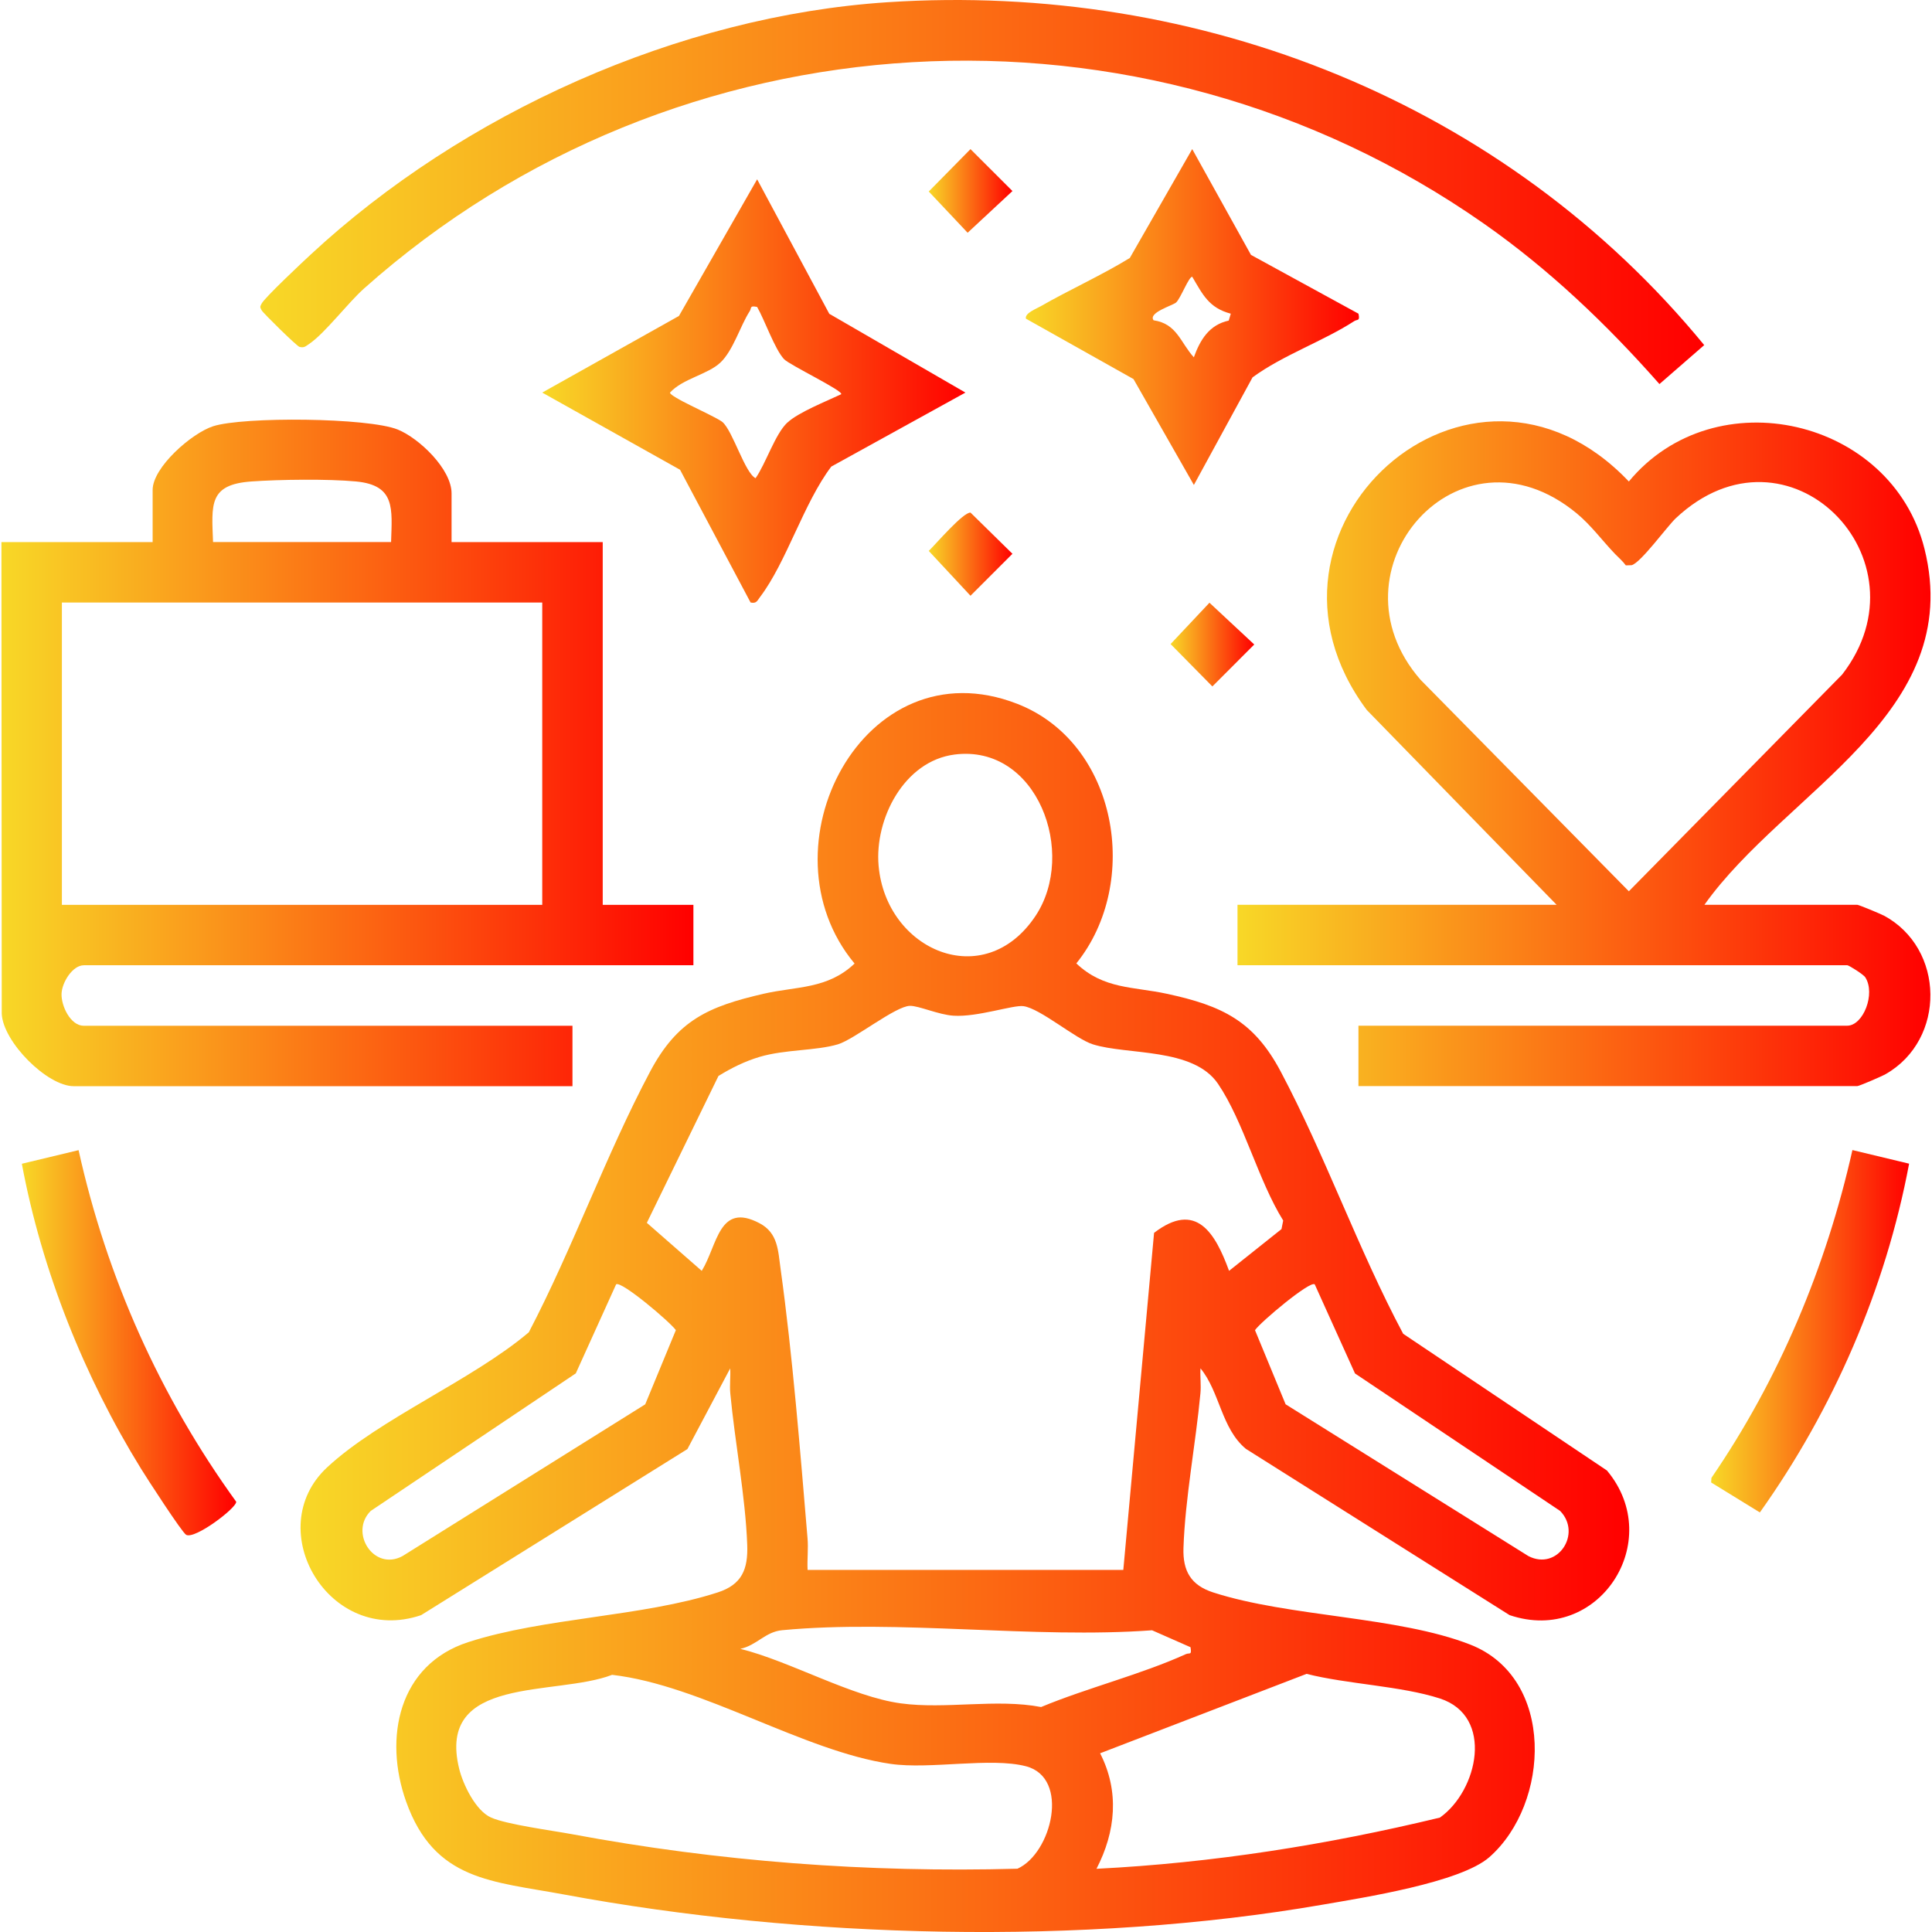
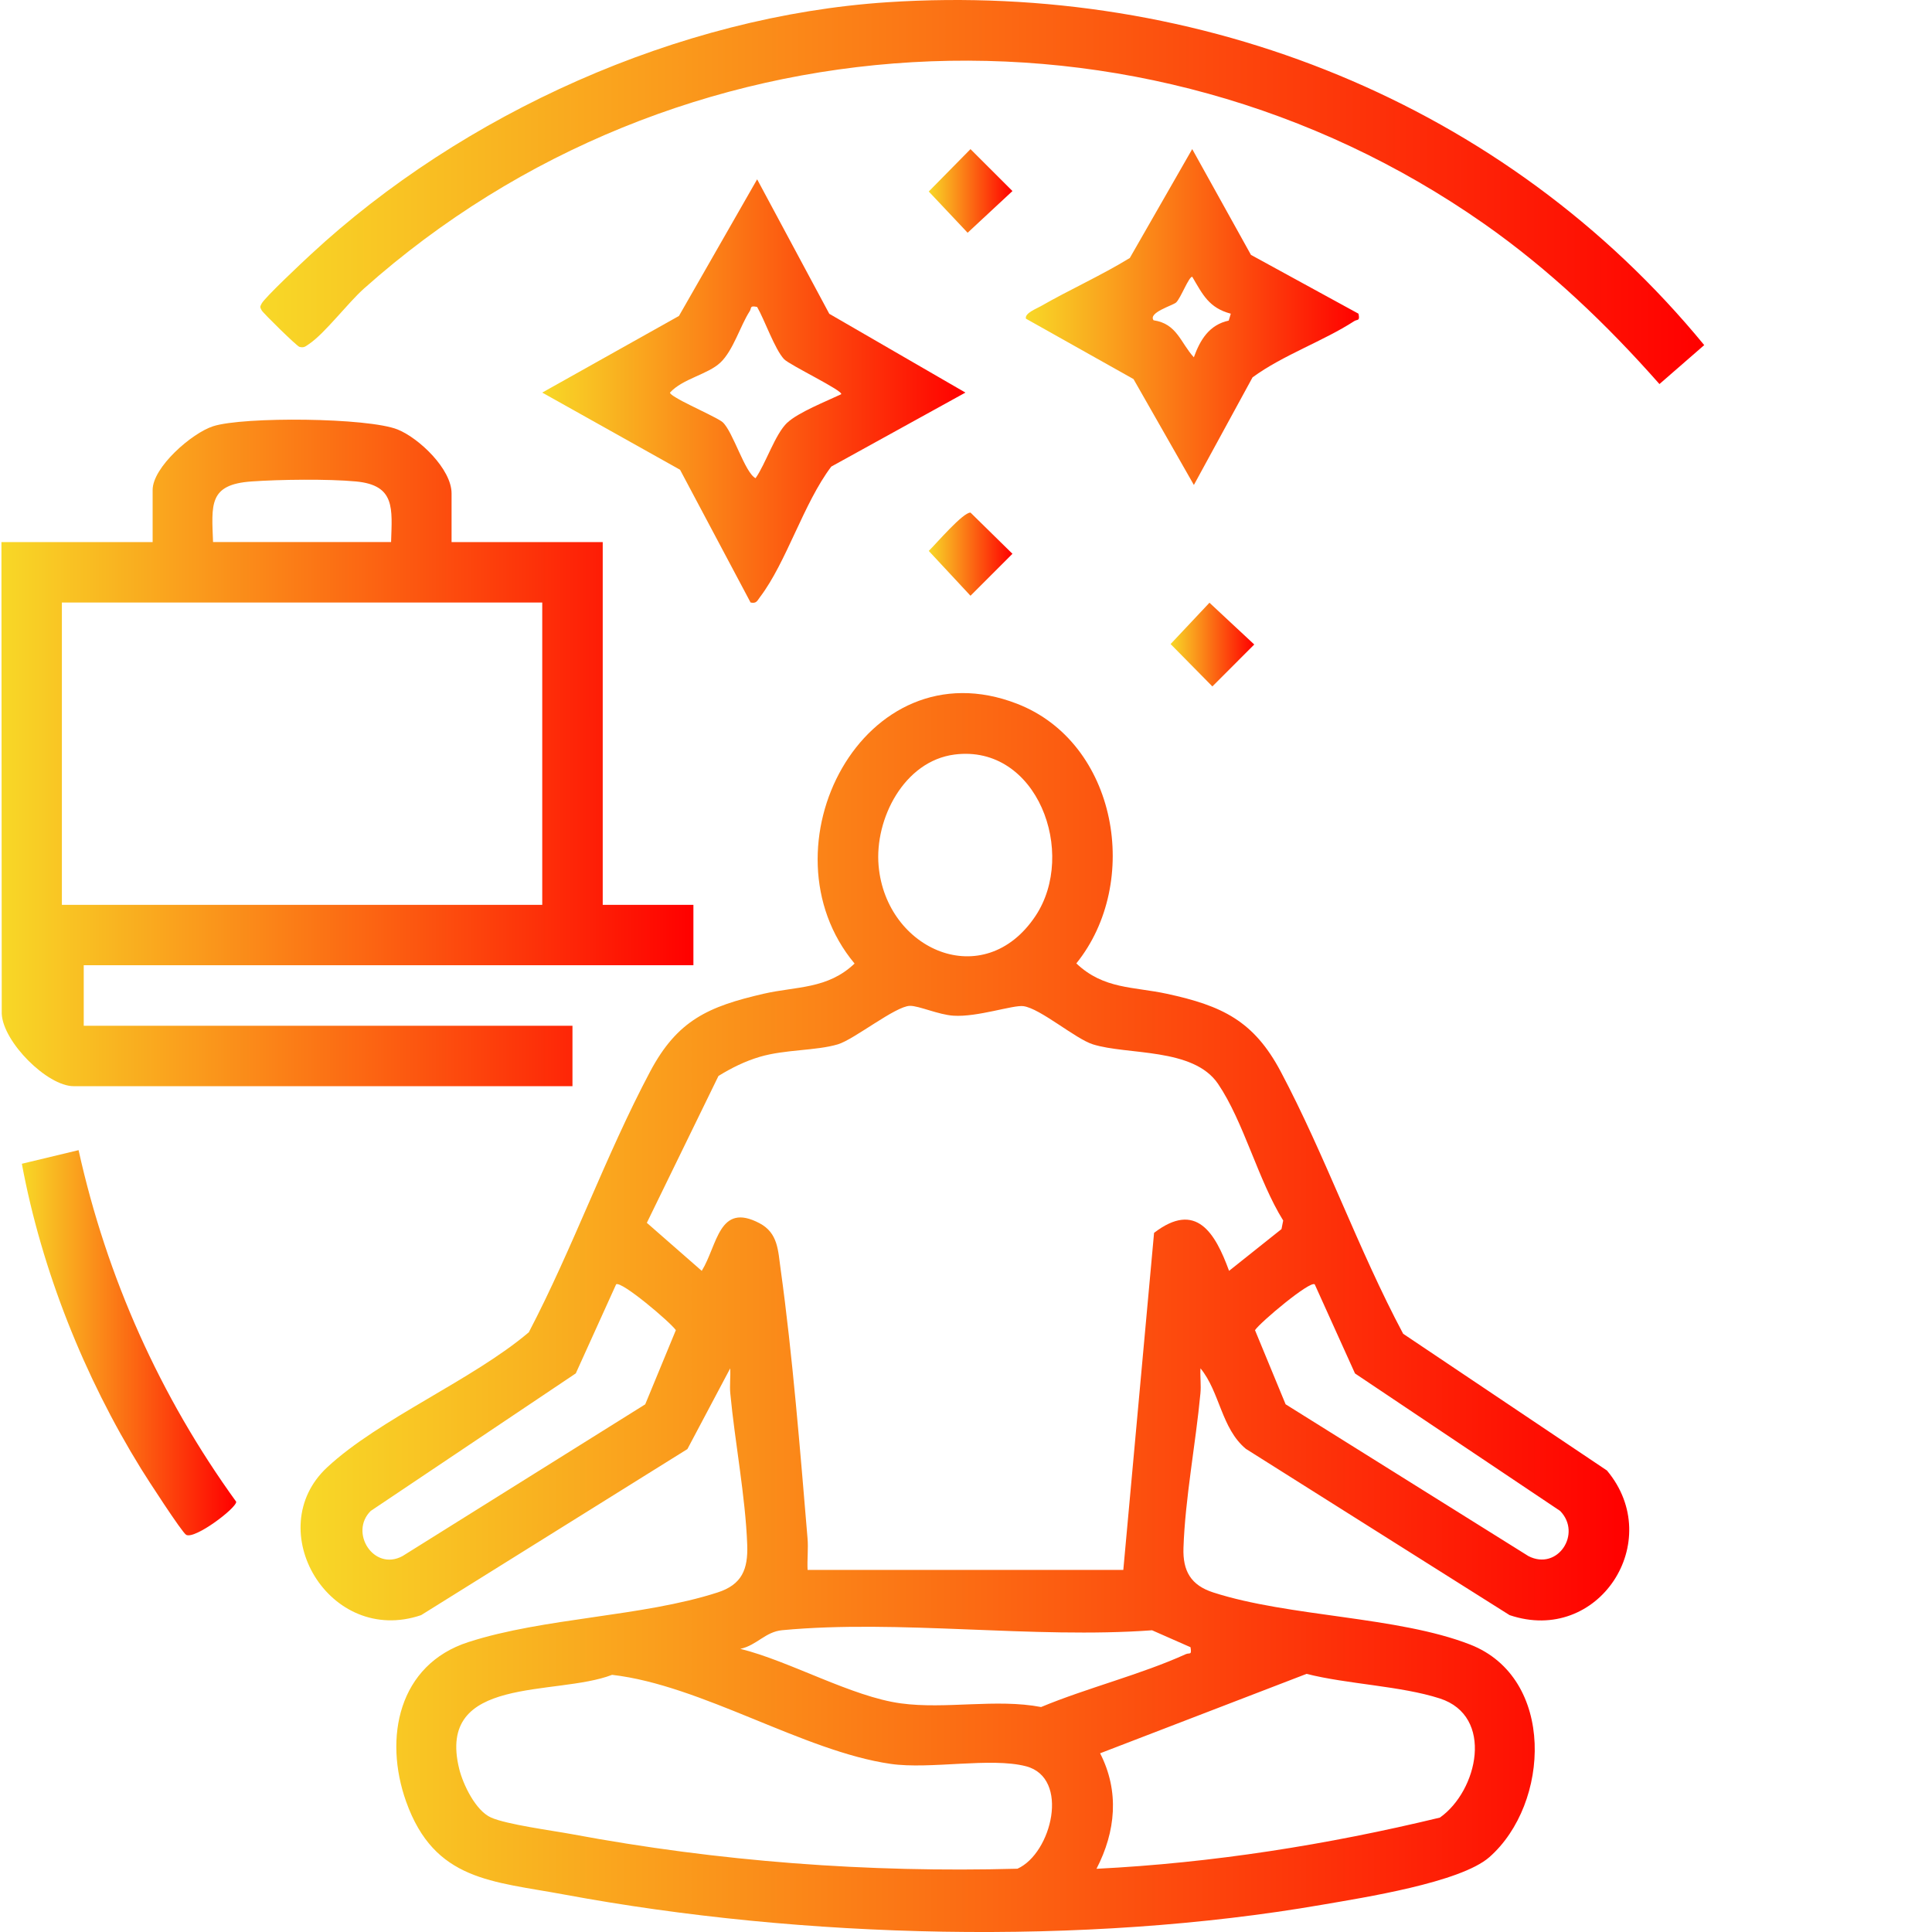
<svg xmlns="http://www.w3.org/2000/svg" xmlns:xlink="http://www.w3.org/1999/xlink" id="Layer_1" data-name="Layer 1" viewBox="0 0 512 512">
  <defs>
    <style>
      .cls-1 {
        fill: url(#linear-gradient-2);
      }

      .cls-2 {
        fill: url(#linear-gradient-10);
      }

      .cls-3 {
        fill: url(#linear-gradient-4);
      }

      .cls-4 {
        fill: url(#linear-gradient-3);
      }

      .cls-5 {
        fill: url(#linear-gradient-5);
      }

      .cls-6 {
        fill: url(#linear-gradient-8);
      }

      .cls-7 {
        fill: url(#linear-gradient-7);
      }

      .cls-8 {
        fill: url(#linear-gradient-9);
      }

      .cls-9 {
        fill: url(#linear-gradient-11);
      }

      .cls-10 {
        fill: url(#linear-gradient-6);
      }

      .cls-11 {
        fill: url(#linear-gradient);
      }
    </style>
    <linearGradient id="linear-gradient" x1="79.67" y1="347.83" x2="431.79" y2="347.83" gradientUnits="userSpaceOnUse">
      <stop offset="0" stop-color="#f8d827" />
      <stop offset="1" stop-color="red" />
    </linearGradient>
    <linearGradient id="linear-gradient-2" x1=".38" y1="199.53" x2="183.75" y2="199.53" xlink:href="#linear-gradient" />
    <linearGradient id="linear-gradient-3" x1="327.96" y1="199.75" x2="511.62" y2="199.75" xlink:href="#linear-gradient" />
    <linearGradient id="linear-gradient-4" x1="68.99" y1="50.89" x2="451.63" y2="50.89" xlink:href="#linear-gradient" />
    <linearGradient id="linear-gradient-5" x1="143.7" y1="103.63" x2="255.84" y2="103.63" xlink:href="#linear-gradient" />
    <linearGradient id="linear-gradient-6" x1="271.84" y1="84.01" x2="360.14" y2="84.01" xlink:href="#linear-gradient" />
    <linearGradient id="linear-gradient-7" x1="5.79" y1="355.83" x2="62.59" y2="355.83" xlink:href="#linear-gradient" />
    <linearGradient id="linear-gradient-8" x1="453.47" y1="352.8" x2="505.93" y2="352.8" xlink:href="#linear-gradient" />
    <linearGradient id="linear-gradient-9" x1="246.13" y1="50.6" x2="268.31" y2="50.6" xlink:href="#linear-gradient" />
    <linearGradient id="linear-gradient-10" x1="310.22" y1="170.82" x2="332.39" y2="170.82" xlink:href="#linear-gradient" />
    <linearGradient id="linear-gradient-11" x1="246.13" y1="146.87" x2="268.31" y2="146.87" xlink:href="#linear-gradient" />
  </defs>
  <path class="cls-11" d="M425.92,389.74l-54.07-36.28c-11.88-22.28-20.68-47.32-32.45-69.49-7.13-13.45-15.54-17.44-30.13-20.6-8.86-1.93-16.77-1.16-24.03-8.06,17.3-21.44,10.89-58.5-15.71-68.81-40.68-15.78-68.57,38.25-43.06,68.85-7.18,6.83-15.41,6.01-24.08,8-14.66,3.38-22.86,7-30.1,20.63-11.71,22.05-20.52,46.87-32.15,69.09-14.93,12.66-39.61,22.92-53.45,35.8-17.62,16.4.51,47.43,24.91,39.16l70.57-44.01,11.34-21.39c.14,2.21-.19,4.46.03,6.67,1.22,12.94,4,27.21,4.48,40.03.25,6.55-1.39,10.61-7.86,12.69-19.98,6.46-45.93,6.64-66.07,13.16-18.5,5.98-22.47,25.4-16.46,42.27,7.52,21.06,22.78,21.06,42.11,24.66,62.93,11.67,137.54,13.59,200.62,2.67,10.87-1.88,36.66-5.87,44.34-12.62,16.11-14.18,17.57-47.49-5.1-56.34-19.26-7.51-47.92-7.29-68.09-13.81-5.9-1.91-8.08-5.65-7.88-11.78.42-12.97,3.26-27.8,4.49-40.94.22-2.21-.11-4.46.02-6.67,5.16,6.29,5.5,15.91,12.03,21.34l69.88,44.06c23.58,7.98,41.45-19.58,25.84-38.28ZM252.97,199.96c21.93-2.8,32.54,26.13,21.44,42.79-13.64,20.45-39.6,9.05-41.57-13.31-1.1-12.39,6.73-27.77,20.14-29.48ZM171.01,372.15l-64.34,40.23c-7.64,4.11-14.18-6.3-8.42-11.97l54.34-36.45,10.69-23.6c1.36-.99,14.28,9.95,15.83,12.14l-8.11,19.64ZM269.63,495.23c-39.61,1.08-79.21-1.9-118.09-9.16-5.25-.97-17.22-2.55-21.4-4.4-4.09-1.81-7.43-8.76-8.45-12.91-6.13-24.94,25.56-19.15,40.52-24.91,23.74,2.72,50.76,20.28,73.83,23.6,10.47,1.51,26.5-1.81,35.86.63,11.74,3.07,6.8,23.1-2.27,27.15ZM346.25,443.59c10.83,2.75,24.96,3.18,35.32,6.52,14.5,4.69,10.07,24.48.02,31.57-29.84,7.21-60.31,12.03-91.01,13.57,5.1-9.85,6.13-20.51.96-30.61l54.72-21.05ZM315.5,436.52c.36,2.27-.2,1.39-1.25,1.85-11.92,5.41-26.13,8.93-38.35,14.01-11.86-2.27-25.33.65-37.17-.97-13.02-1.76-29.42-11.2-42.53-14.45,4.37-.93,6.59-4.52,11.09-4.94,30.98-2.92,66.53,2.33,98.02.02l10.19,4.49ZM325.72,336.8c-3.68-10.08-8.73-18.64-19.88-10.08l-8.15,89.32h-83.67c-.14-2.8.23-5.65-.02-8.45-1.93-22.95-3.97-48.54-7.12-71.21-.7-4.99-.66-9.61-5.61-12.22-10.79-5.68-11.1,5.81-15.3,12.63l-14.55-12.73,18.98-38.92c3.44-2.13,7.04-3.91,10.95-5.07,6.75-1.99,14.9-1.58,20.72-3.32,4.31-1.3,15.26-10.13,19.07-10.19,2.33-.05,7.58,2.36,11.55,2.61,6.3.42,15.83-2.9,18.52-2.53,4.46.59,13.76,8.65,18.41,10.12,9.19,2.89,26.61.8,33.17,10.46,6.84,10.1,10.64,25.59,17.27,36.23l-.45,2.27-13.9,11.07ZM405.05,412.38l-64.35-40.23-8.11-19.64c1.33-2.05,14.64-13.23,15.83-12.14l10.67,23.61,54.36,36.43c5.85,5.99-.65,15.95-8.4,11.97Z" />
-   <path class="cls-1" d="M22.19,255.8h161.57v-16.01h-24.03v-96.13h-40.06v-12.91c0-6.41-8.56-14.59-14.25-16.91-7.81-3.18-40.91-3.47-48.94-.88-5.64,1.81-16.03,10.86-16.03,16.89v13.81H.38l.08,124.98c.34,7.52,12.08,19.21,19.06,19.21h132.19v-16.01H22.19c-3.49,0-5.99-5.22-5.88-8.48.09-3,2.92-7.55,5.88-7.55ZM66.67,127.59c7.44-.53,20.34-.69,27.66,0,10.52.99,9.57,7.2,9.31,16.06h-47.18c-.37-9.93-1.22-15.27,10.21-16.06ZM16.4,159.67h127.3v80.12H16.4v-80.12Z" />
-   <path class="cls-4" d="M499.16,242.61c-.9-.48-6.59-2.83-6.96-2.83h-40.51c21.45-30.21,69.28-50.51,58.31-94.37-8.63-34.52-55.46-45.42-78.34-17.81-42.11-44.28-105.17,12.68-69.45,60.55l50.31,51.63h-84.57v16.01h161.57c.43,0,4.32,2.44,4.8,3.21,2.78,4.32-.53,12.82-4.8,12.82h-129.52v16.01h132.19c.48,0,6.5-2.59,7.51-3.17,16.06-9.16,15.78-33.36-.54-42.07ZM376.47,180.16c-25.31-28.96,10.05-70.02,41.4-44.09,3.78,3.12,6.79,7.26,10.16,10.76.94.97,1.99,1.85,2.83,3l1.54-.05c2.41-.62,9.36-10.22,11.68-12.42,29.68-27.91,67.83,10.84,44.09,41.42l-56.51,57.42-55.19-56.04Z" />
+   <path class="cls-1" d="M22.19,255.8h161.57v-16.01h-24.03v-96.13h-40.06v-12.91c0-6.41-8.56-14.59-14.25-16.91-7.81-3.18-40.91-3.47-48.94-.88-5.64,1.81-16.03,10.86-16.03,16.89v13.81H.38l.08,124.98c.34,7.52,12.08,19.21,19.06,19.21h132.19v-16.01H22.19ZM66.67,127.59c7.44-.53,20.34-.69,27.66,0,10.52.99,9.57,7.2,9.31,16.06h-47.18c-.37-9.93-1.22-15.27,10.21-16.06ZM16.4,159.67h127.3v80.12H16.4v-80.12Z" />
  <path class="cls-3" d="M451.63,91.46l-11.86,10.32c-13.96-15.83-29.23-30.41-46.55-42.53C302.57-4.2,179.03,2.92,96.5,76.43c-4.37,3.89-10.39,11.91-14.62,14.75-.9.6-1.3,1.07-2.53.74-.68-.17-9.65-8.97-10.02-9.7-.45-.86-.45-.91,0-1.76.8-1.58,10.79-10.95,12.94-12.94C122.63,30.04,179.88,4.22,235.2.59c82.9-5.42,163.76,26.67,216.44,90.87Z" />
  <path class="cls-5" d="M219.77,83.16l-19.12-35.64-20.72,36.21-36.23,20.31,36.52,20.45,18.69,35.18c1.58.34,1.75-.46,2.52-1.47,7-9.22,11.55-24.89,18.87-34.55l35.55-19.61-36.08-20.88ZM208.63,112.01c-3.21,3.01-5.71,10.9-8.4,14.72-2.86-1.48-5.98-12.39-8.74-14.86-.19-.17-.56-.4-1.05-.68-.11-.08-.25-.15-.39-.22-.12-.08-.28-.15-.42-.23-2.32-1.24-6.12-3.01-8.83-4.43-.29-.17-.57-.32-.83-.46-.32-.19-.62-.36-.88-.51-.28-.17-.51-.31-.73-.46-.26-.19-.46-.34-.6-.48-.08-.08-.12-.14-.15-.2-.05-.06-.06-.11-.06-.15,3.37-3.71,10.02-4.8,13.37-7.97,3.41-3.23,5.28-9.78,7.75-13.59.56-.86-.09-1.59,1.98-1.14,1.99,3.46,4.68,11.21,7.12,13.82,1.45,1.56,15.81,8.42,15.15,9.31-3.81,1.81-11.41,4.82-14.28,7.54Z" />
  <path class="cls-10" d="M360.01,83.13l-28.49-15.58-15.57-28.04-16.54,28.86c-7.64,4.68-15.91,8.37-23.67,12.82-1.1.63-4.23,1.82-3.86,3.26l28.51,16.01,16,28.06,15.55-28.52c8.05-5.9,18.72-9.57,26.93-14.89.85-.56,1.59.09,1.14-1.98ZM325.63,84.96c-5.17,1.11-7.57,5.08-9.25,9.73-3.54-3.86-4.45-8.9-10.67-9.81-1.51-2.04,5.08-3.92,5.96-4.71,1.19-1.05,3.35-6.83,4.28-6.83,2.78,4.71,4.42,8.26,10.22,9.79l-.54,1.82Z" />
  <path class="cls-7" d="M62.59,397.96c.25,1.56-10.92,10.05-13.25,8.79-1.1-.6-10.46-15.07-11.94-17.48-15.06-24.37-26.36-52.63-31.61-80.86l15.03-3.61c7.46,33.7,21.57,65.26,41.77,93.17Z" />
-   <path class="cls-6" d="M505.93,308.4c-6.22,33.13-20.08,65.05-39.55,92.41l-12.91-7.94.08-1.22c17.96-26.21,30.39-55.84,37.36-86.87l15.03,3.61Z" />
  <polygon class="cls-8" points="268.31 50.63 256.43 61.68 246.13 50.75 257.19 39.52 268.31 50.63" />
  <polygon class="cls-2" points="332.39 170.8 321.29 181.91 310.22 170.68 320.52 159.73 332.39 170.8" />
  <path class="cls-9" d="M268.31,146.76l-11.12,11.12-11.06-11.88c1.85-1.79,9.11-10.3,11.07-10.15l11.1,10.9Z" />
</svg>